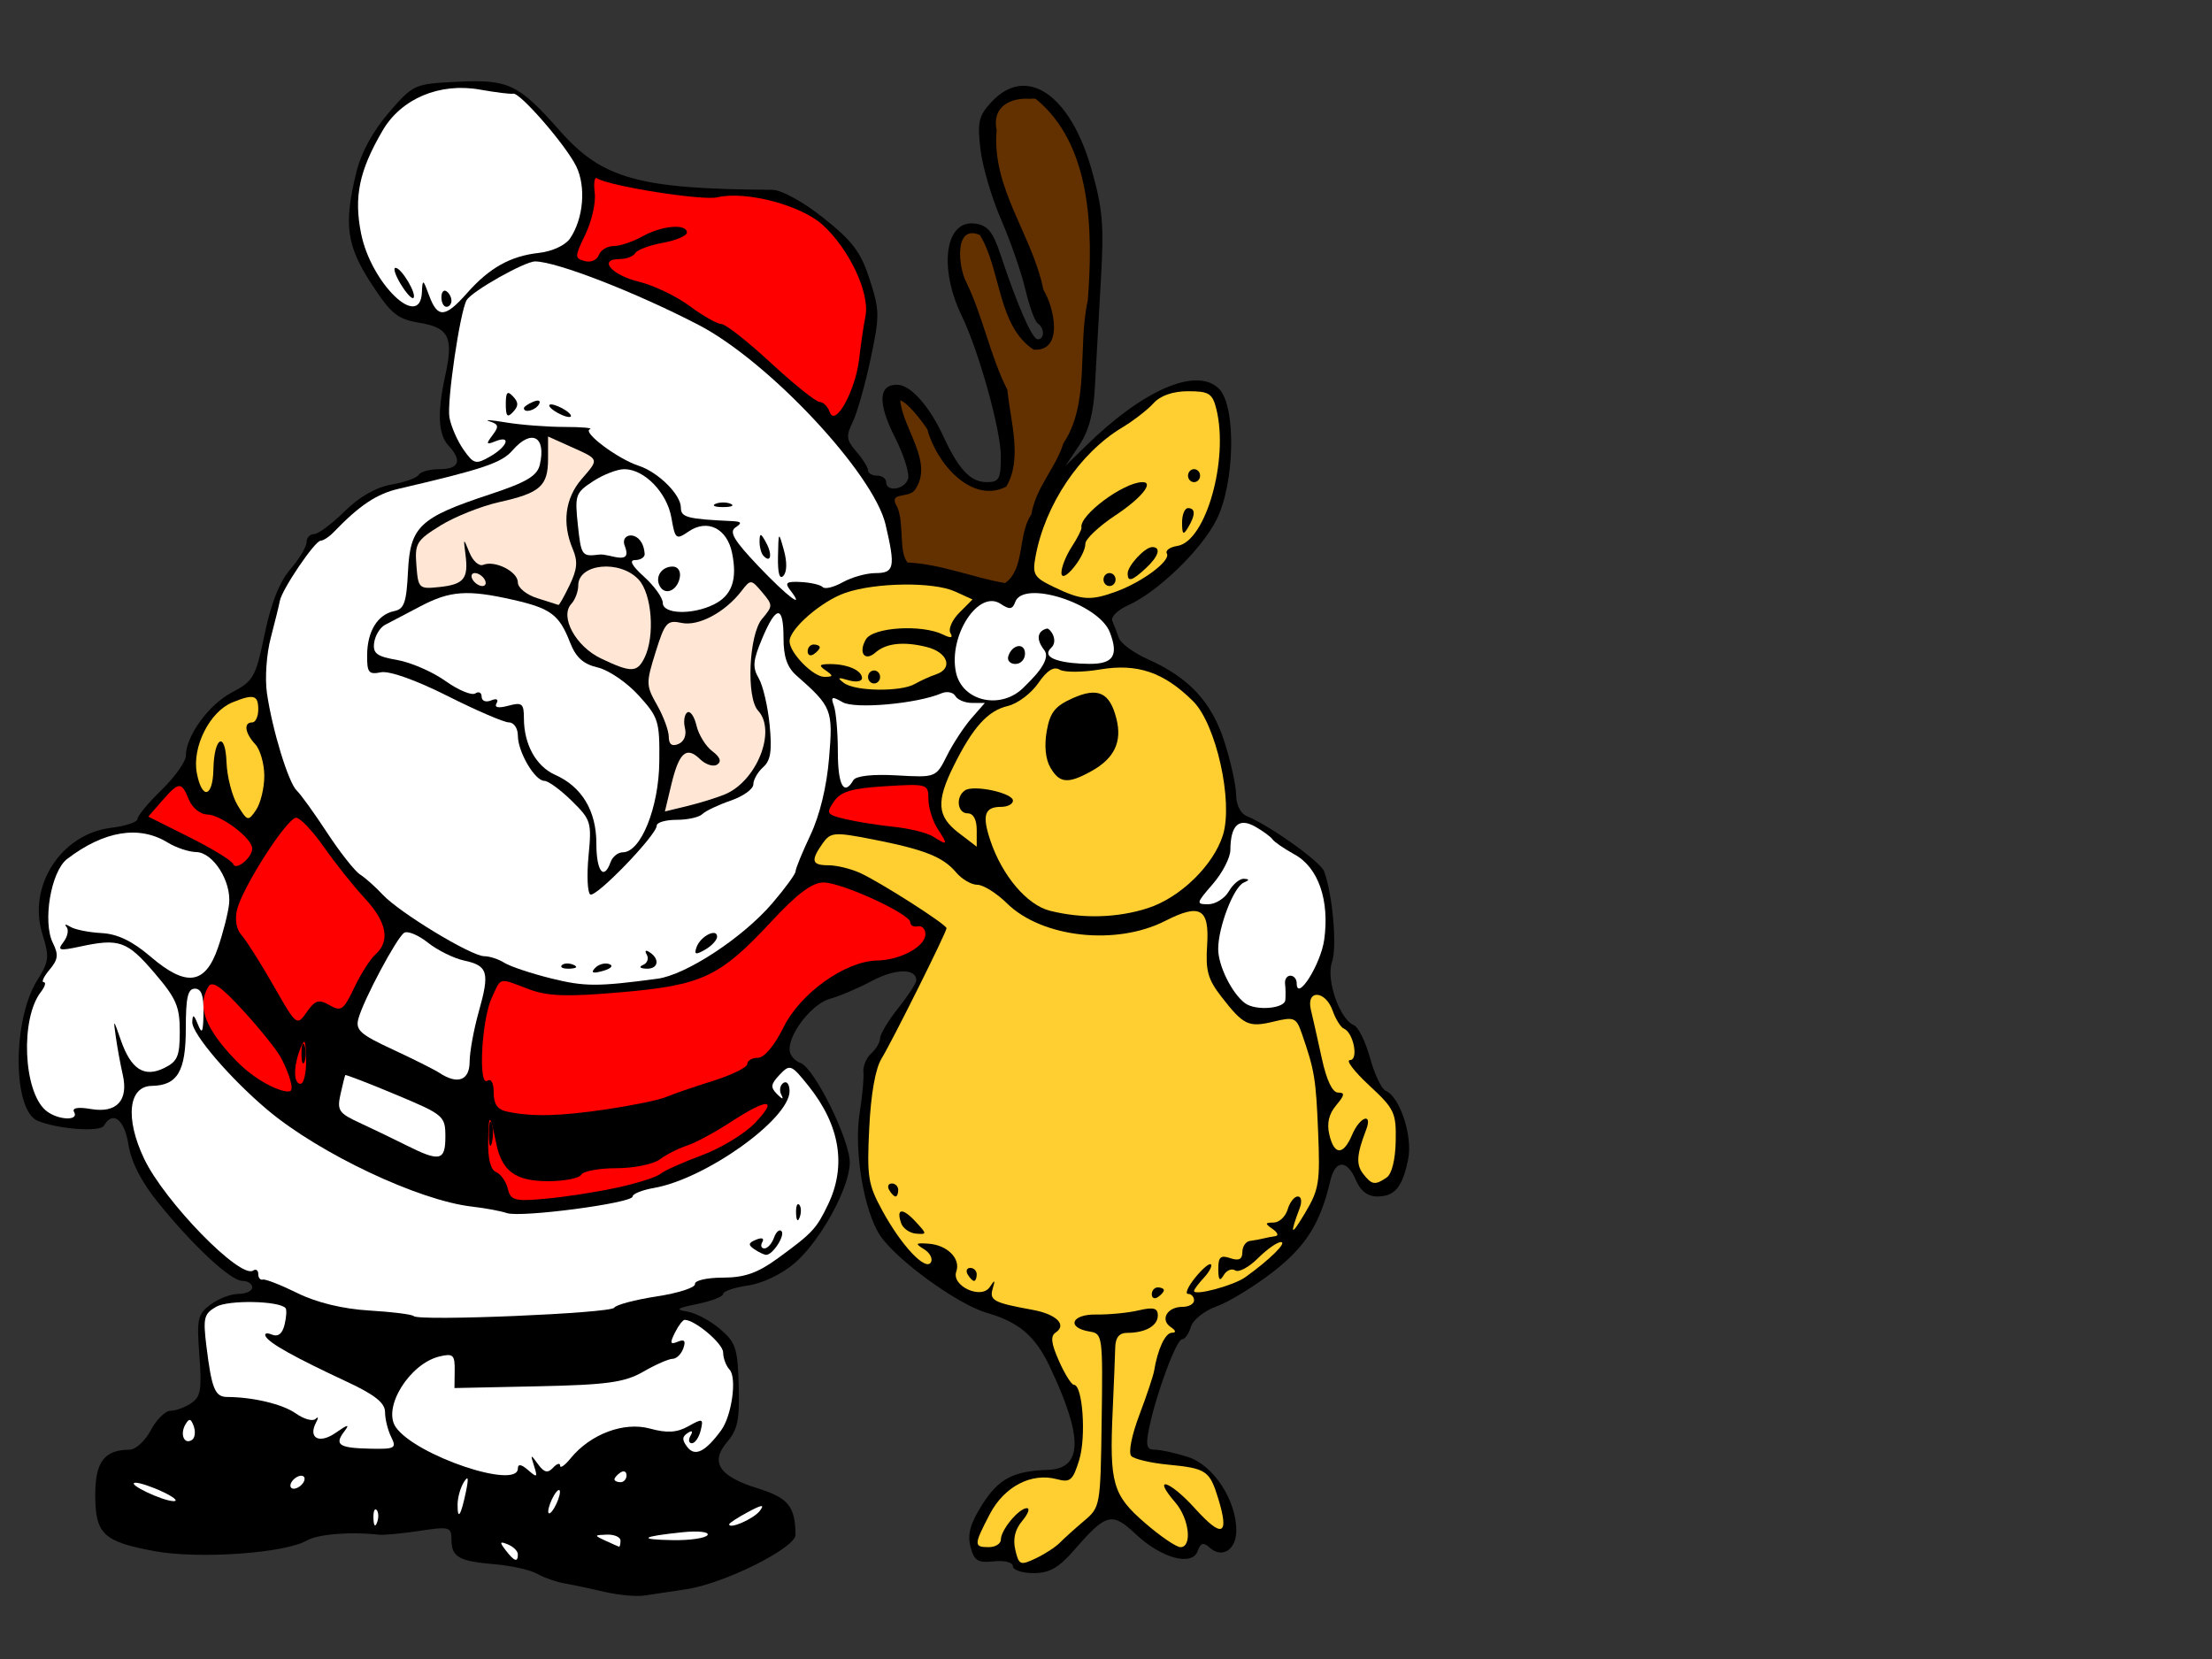
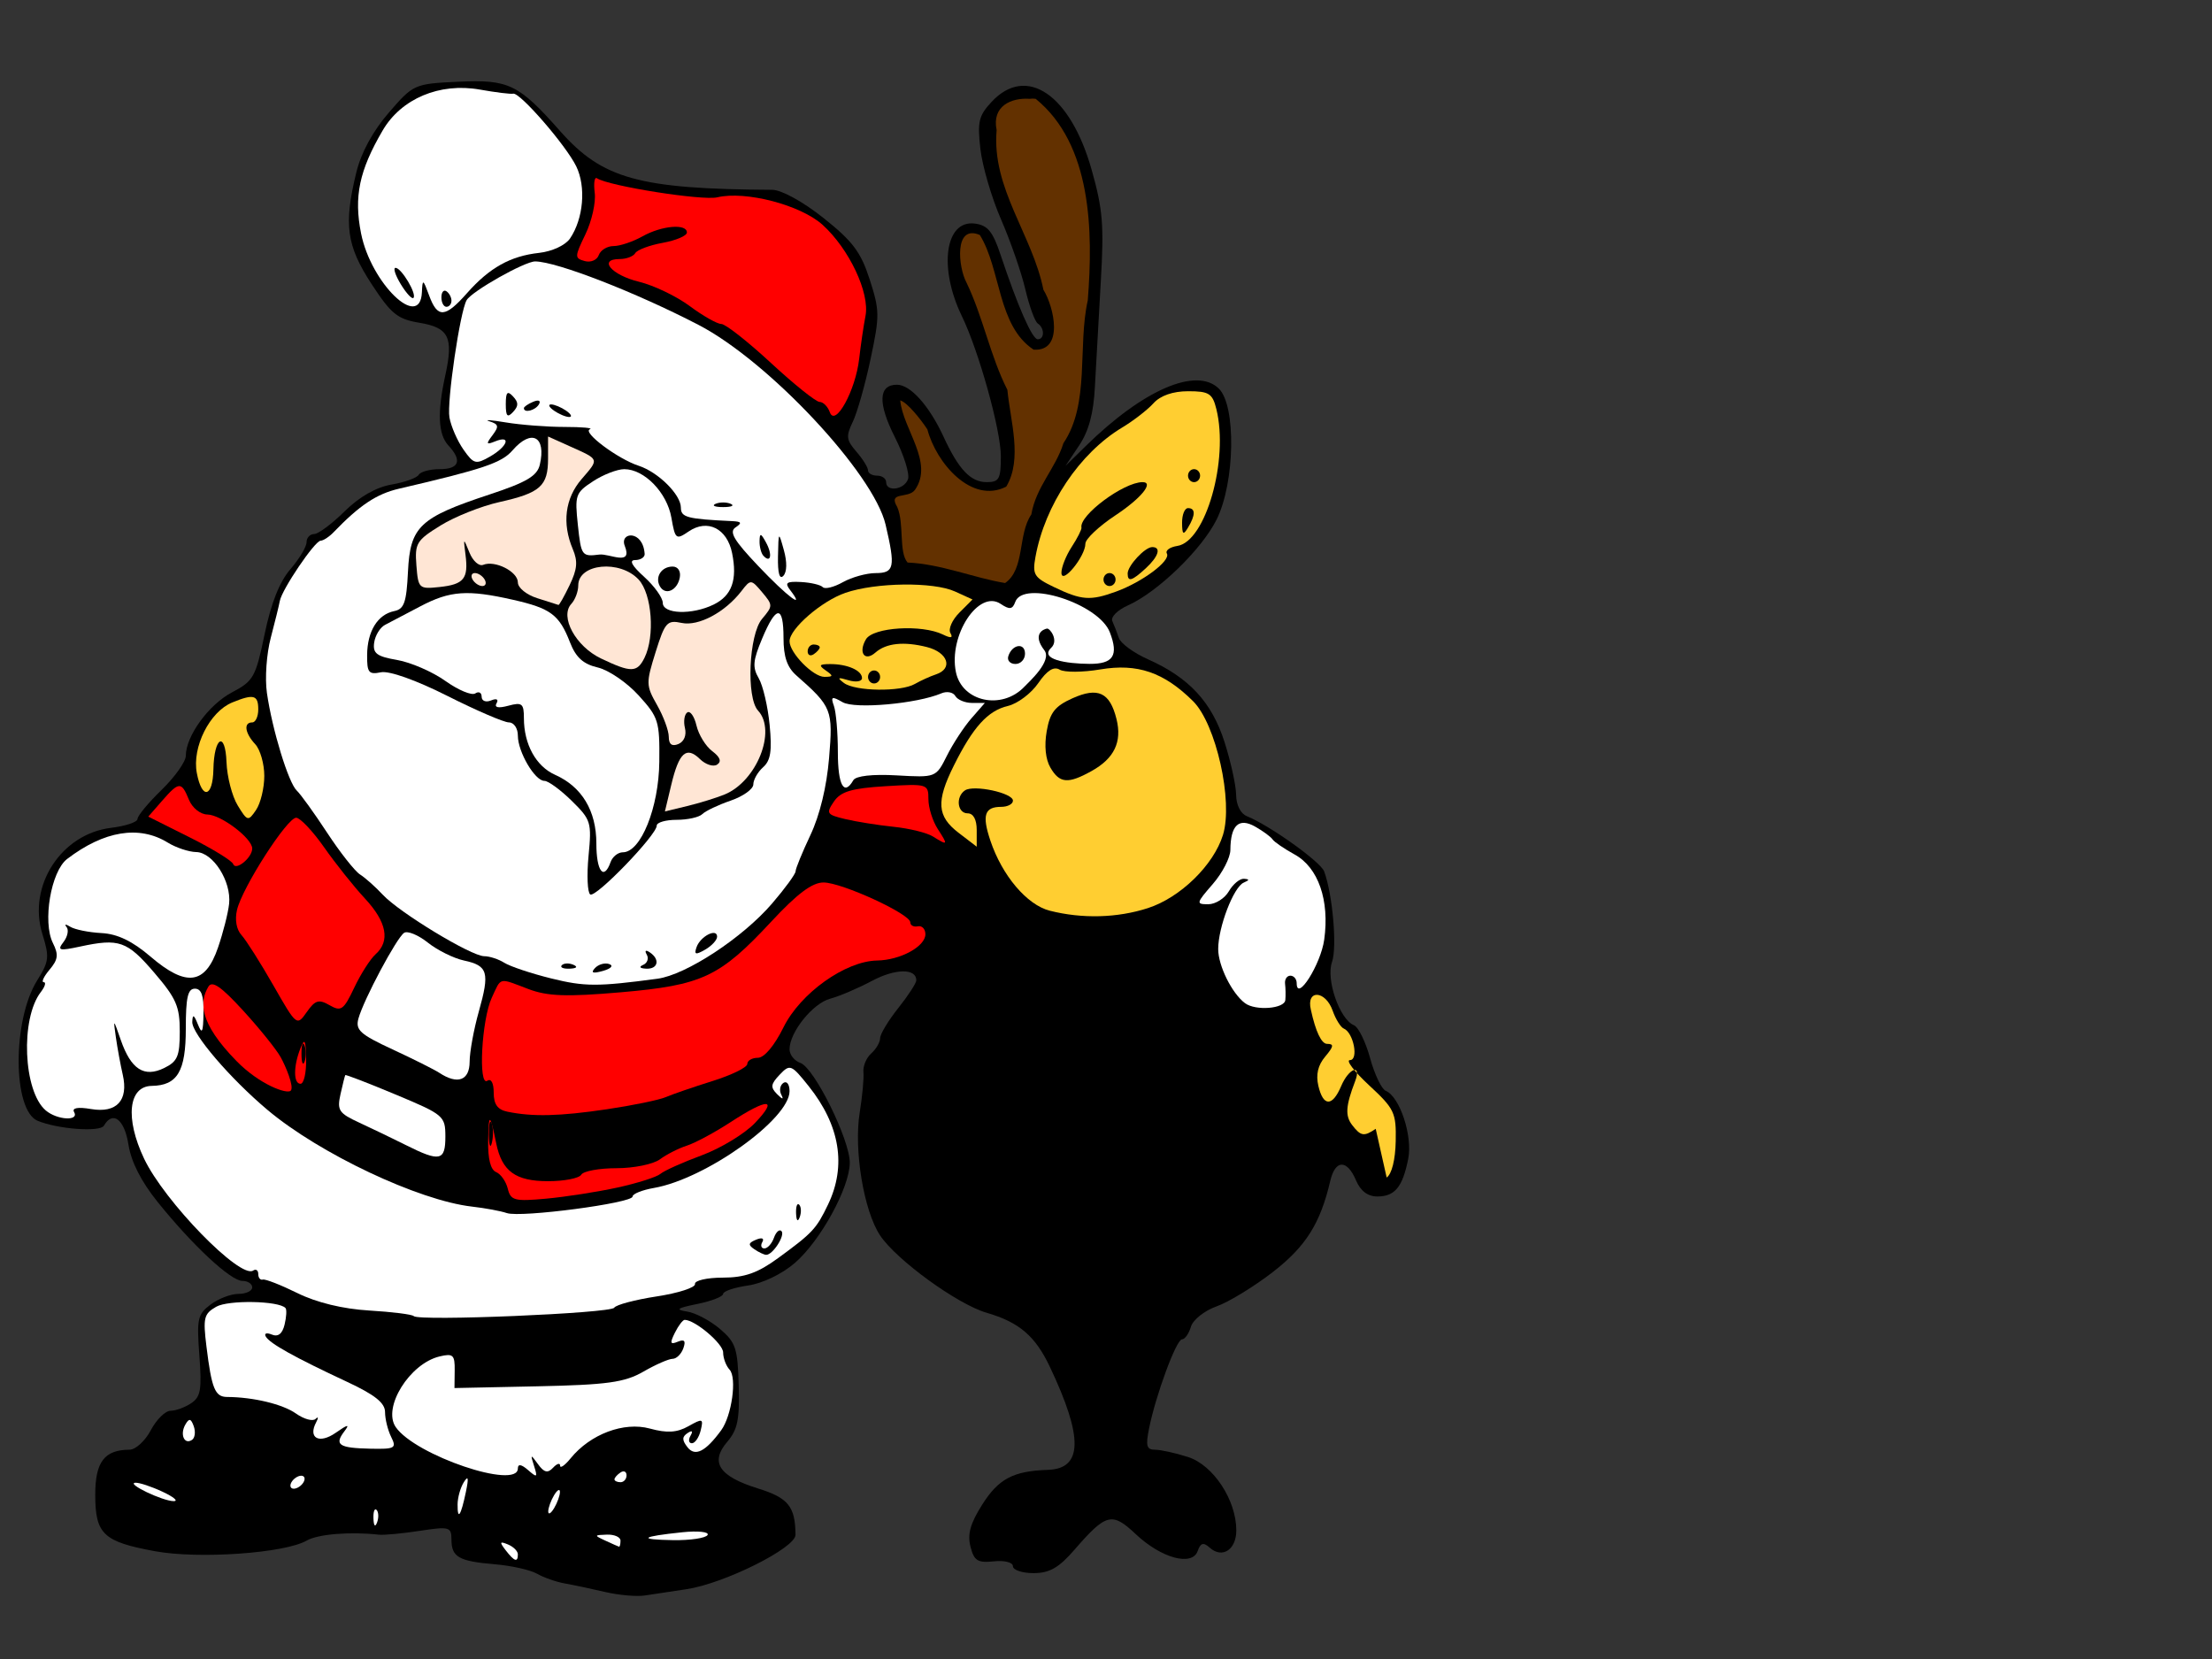
<svg xmlns="http://www.w3.org/2000/svg" width="640" height="480">
  <rect width="100%" height="100%" fill="#333333" stroke="none" />
  <g>
    <title>Layer 1</title>
    <g id="layer1">
      <g id="g3801">
        <path fill="#000000" d="m175.164,460.627c-3.843,-0.905 -9.077,-2.013 -11.63,-2.461c-2.554,-0.448 -6.216,-1.721 -8.14,-2.828c-1.923,-1.107 -7.416,-2.342 -12.206,-2.745c-10.465,-0.879 -12.568,-2.082 -12.568,-7.186c0,-3.617 -0.642,-3.791 -9.171,-2.487c-5.044,0.771 -10.35,1.272 -11.791,1.112c-8.376,-0.928 -17.664,-0.171 -20.923,1.705c-6.36,3.661 -31.213,5.404 -43.884,3.078c-14.984,-2.751 -17.293,-4.937 -17.293,-16.372c0,-9.482 2.666,-12.973 9.929,-13c1.744,-0.006 4.511,-2.543 6.147,-5.637c1.637,-3.094 4.202,-5.625 5.701,-5.625c1.499,0 4.186,-0.981 5.971,-2.181c2.768,-1.859 3.118,-3.896 2.378,-13.82c-0.793,-10.625 -0.511,-11.909 3.233,-14.729c2.256,-1.699 5.891,-3.09 8.079,-3.09c2.188,0 3.978,-0.845 3.978,-1.879c0,-1.033 -1.28,-1.879 -2.845,-1.879c-3.379,0 -14.399,-10.26 -24.506,-22.818c-4.772,-5.929 -7.67,-11.617 -8.451,-16.589c-1.153,-7.342 -4.536,-9.967 -7.099,-5.507c-1.103,1.919 -13.283,1.026 -19.175,-1.406c-7.253,-2.994 -7.355,-29.048 -0.158,-40.592c3.474,-5.573 3.604,-6.728 1.514,-13.484c-4.298,-13.899 5.457,-28.941 19.906,-30.692c4.193,-0.508 7.624,-1.662 7.624,-2.564c0,-0.902 3.144,-4.695 6.987,-8.429c3.843,-3.734 6.99,-8.171 6.994,-9.859c0.012,-5.705 6.623,-14.788 13.342,-18.334c6.256,-3.301 6.858,-4.373 9.464,-16.878c1.875,-8.993 4.308,-15.121 7.453,-18.77c2.569,-2.979 4.67,-6.483 4.67,-7.785c0,-1.302 0.983,-2.372 2.184,-2.377c1.201,-0.005 5.172,-2.961 8.825,-6.569c4.254,-4.202 9.134,-6.989 13.576,-7.753c3.814,-0.656 7.358,-1.927 7.873,-2.825c0.516,-0.898 3.25,-1.632 6.075,-1.632c5.643,0 6.561,-2.495 2.517,-6.844c-2.991,-3.217 -3.266,-9.564 -0.886,-20.4c2.397,-10.908 1.013,-13.694 -7.5,-15.109c-6.374,-1.059 -8.195,-2.536 -13.887,-11.262c-7.23,-11.084 -8.059,-17.21 -4.367,-32.278c1.4,-5.713 4.77,-11.906 9.388,-17.251c7.107,-8.226 7.377,-8.347 19.985,-8.946c14.729,-0.699 17.545,0.66 29.582,14.277c12.232,13.836 22.841,16.773 61.383,16.994c2.672,0.015 8.917,3.452 14.848,8.171c8.417,6.698 10.787,9.853 13.334,17.755c2.907,9.018 2.923,10.435 0.268,22.991c-1.556,7.359 -3.871,15.54 -5.144,18.18c-2.034,4.216 -1.907,5.27 1.042,8.675c1.846,2.132 3.357,4.562 3.357,5.4c0,0.839 1.179,1.525 2.62,1.525c1.441,0 2.62,0.846 2.62,1.879c0,2.916 5.231,2.213 6.323,-0.849c0.535,-1.501 -1.162,-6.949 -3.773,-12.108c-5.007,-9.896 -4.803,-15.227 0.584,-15.227c3.897,0 9.326,6.06 13.467,15.031c4.393,9.517 7.845,13.152 12.492,13.152c3.611,0 4.096,-0.886 4.096,-7.476c0,-7.558 -6.351,-30.394 -11.277,-40.551c-6.79,-13.999 -4.858,-27.878 3.728,-26.782c3.741,0.477 5.201,2.245 7.472,9.048c5.016,15.023 9.153,24.426 10.747,24.426c2.004,0 2.022,-3.227 0.025,-4.554c-0.843,-0.56 -2.464,-5.002 -3.604,-9.871c-1.14,-4.869 -4.302,-13.972 -7.027,-20.23c-2.725,-6.258 -5.417,-15.442 -5.983,-20.41c-0.898,-7.884 -0.487,-9.615 3.239,-13.622c10.051,-10.811 22.784,-2.184 28.938,19.607c3.252,11.515 3.616,16.009 2.646,32.626c-0.618,10.6 -1.382,24.206 -1.696,30.237c-0.4,7.682 -1.759,12.746 -4.538,16.91l-3.967,5.945l5.933,-5.813c16.599,-16.264 31.938,-22.876 38.425,-16.563c5.062,4.927 4.689,27.193 -0.633,37.897c-4.31,8.667 -17.064,21.009 -25.677,24.846c-2.992,1.333 -5.017,3.364 -4.501,4.515c0.516,1.15 1.374,3.368 1.907,4.929c0.533,1.561 4.318,4.327 8.411,6.148c11.866,5.279 18.45,12.386 22.135,23.895c1.82,5.684 3.335,12.569 3.366,15.3c0.034,2.967 1.287,5.462 3.114,6.198c6.573,2.648 21.337,13.194 22.358,15.969c2.468,6.71 3.788,21.93 2.272,26.216c-1.795,5.079 2.199,16.586 6.352,18.3c1.283,0.53 3.385,4.812 4.672,9.517c1.286,4.705 3.325,8.963 4.53,9.462c4.062,1.683 7.816,13.041 6.499,19.664c-1.626,8.175 -3.859,10.897 -8.942,10.897c-2.775,0 -4.863,-1.587 -6.18,-4.697c-2.574,-6.076 -5.987,-6 -7.425,0.166c-2.878,12.334 -7.069,18.99 -16.617,26.389c-5.447,4.221 -12.769,8.692 -16.27,9.935c-3.522,1.25 -6.847,3.887 -7.441,5.902c-0.591,2.003 -1.751,3.642 -2.578,3.642c-1.643,0 -7.59,16.1 -9.542,25.835c-1.008,5.026 -0.695,6.106 1.769,6.106c1.646,0 5.942,0.951 9.546,2.112c7.295,2.351 13.94,12.466 13.94,21.219c0,5.593 -4.06,8.245 -7.679,5.014c-1.845,-1.647 -2.647,-1.427 -3.498,0.958c-1.612,4.517 -10.545,2.079 -17.929,-4.894c-6.859,-6.478 -8.564,-6.038 -17.763,4.575c-4.481,5.17 -7.193,6.714 -11.791,6.714c-3.285,0 -5.972,-0.9 -5.972,-1.999c0,-1.116 -2.441,-1.738 -5.524,-1.409c-4.668,0.499 -5.715,-0.16 -6.755,-4.249c-0.918,-3.611 -0.061,-6.692 3.378,-12.138c4.731,-7.493 8.991,-9.753 19.002,-10.08c10.129,-0.331 10.302,-9.331 0.575,-29.839c-4.225,-8.908 -8.878,-12.88 -18.295,-15.618c-8.458,-2.459 -26.128,-15.298 -30.83,-22.401c-4.717,-7.126 -7.629,-24.74 -5.877,-35.553c0.764,-4.715 1.247,-9.969 1.074,-11.675c-0.173,-1.707 0.841,-4.136 2.254,-5.397c1.413,-1.261 2.571,-3.247 2.573,-4.412c0.002,-1.165 2.359,-5.078 5.236,-8.695c2.878,-3.617 5.234,-7.237 5.236,-8.044c0.01,-3.514 -6.074,-3.447 -12.799,0.14c-4.007,2.137 -9.455,4.461 -12.108,5.165c-5.041,1.336 -11.772,9.711 -11.772,14.646c0,1.579 1.412,3.353 3.138,3.942c4.007,1.368 14.343,22.274 14.29,28.903c-0.058,7.223 -8.496,22.595 -15.911,28.989c-3.708,3.198 -9.333,5.902 -13.538,6.508c-3.956,0.571 -7.194,1.664 -7.194,2.429c0,0.765 -3.341,2.072 -7.424,2.904c-5.952,1.213 -6.543,1.65 -2.984,2.206c2.442,0.381 6.722,2.651 9.512,5.043c4.559,3.91 5.106,5.564 5.407,16.353c0.276,9.896 -0.31,12.761 -3.339,16.316c-5.046,5.921 -2.36,9.969 8.947,13.482c8.74,2.715 10.755,5.211 10.82,13.4c0.03,3.783 -20.474,14.039 -31.419,15.716c-4.323,0.662 -9.826,1.492 -12.228,1.844c-2.402,0.352 -7.511,-0.1 -11.354,-1.006z" id="path3524" />
        <path fill="#ff0000" d="m178.657,343.592c5.764,-1.259 11.352,-3.037 12.418,-3.952c1.065,-0.914 6.452,-3.333 11.97,-5.375c5.518,-2.042 12.46,-6.265 15.426,-9.385c6.813,-7.165 3.743,-7.272 -7.035,-0.245c-4.578,2.985 -10.289,6.058 -12.691,6.829c-2.402,0.771 -5.918,2.557 -7.813,3.968c-1.895,1.411 -7.548,2.565 -12.561,2.565c-5.014,0 -9.601,0.846 -10.195,1.879c-0.594,1.033 -4.907,1.879 -9.586,1.879c-9.429,0 -13.372,-2.871 -15.02,-10.935c-1.808,-8.848 -2.191,-8.971 -2.332,-0.749c-0.09,5.275 0.705,8.392 2.31,9.055c1.347,0.556 2.864,2.721 3.372,4.812c0.829,3.41 1.971,3.706 11.09,2.872c5.591,-0.511 14.882,-1.959 20.646,-3.219z" id="path3710" />
        <path fill="#ff0000" d="m175.529,320.951c7.485,-1.109 15.181,-2.694 17.103,-3.523c1.922,-0.829 8.014,-2.925 13.538,-4.656c5.524,-1.732 10.044,-3.951 10.044,-4.932c0,-0.981 1.376,-1.785 3.057,-1.788c1.855,-0.003 4.775,-3.475 7.424,-8.828c4.891,-9.88 17.897,-19.159 27.076,-19.316c6.732,-0.115 13.974,-4.057 13.974,-7.605c0,-1.52 -0.983,-2.551 -2.184,-2.293c-1.201,0.258 -2.184,-0.26 -2.184,-1.153c0,-2.424 -19.831,-11.53 -25.111,-11.53c-3.278,0 -7.59,3.232 -15.125,11.336c-14.886,16.012 -19.966,18.398 -43.499,20.433c-15.735,1.36 -21.214,1.169 -26.764,-0.938c-8.737,-3.316 -7.78,-3.543 -10.596,2.519c-2.938,6.326 -3.974,25.811 -1.277,24.018c1.101,-0.732 1.841,0.655 1.841,3.454c0,3.357 1.11,4.907 3.93,5.492c7.328,1.518 15.104,1.332 28.751,-0.69z" id="path3706" />
        <path fill="#ff0000" d="m81.188,305.843c-1.28,-2.289 -6.178,-8.364 -10.885,-13.501c-6.362,-6.943 -8.932,-8.705 -10.017,-6.864c-2.565,4.352 -2.826,10.295 8.103,21.48c6.732,6.89 14.698,9.718 15.735,8.602c1.037,-1.115 -1.474,-7.104 -2.935,-9.717z" id="path3704" />
        <path fill="#ff0000" d="m88.574,306.527c-0.099,-5.652 -0.42,-6.303 -1.624,-3.288c-2.086,5.221 -2.086,10.334 0,10.334c0.961,0 1.692,-3.171 1.624,-7.046z" id="path3702" />
        <path fill="#ff0000" d="m95.359,290.839c3.335,1.919 4.063,1.402 7.132,-5.07c1.88,-3.964 4.655,-8.311 6.166,-9.66c4.301,-3.84 3.257,-9.336 -3.065,-16.137c-3.197,-3.439 -8.503,-10.092 -11.791,-14.785c-3.288,-4.693 -6.931,-8.559 -8.096,-8.591c-2.595,-0.071 -15.626,20.214 -17.132,26.669c-0.668,2.865 -0.163,5.688 1.306,7.293c1.318,1.44 5.453,7.967 9.19,14.504c6.752,11.812 6.811,11.86 9.685,7.762c2.431,-3.467 3.482,-3.783 6.605,-1.985z" id="path3698" />
        <path fill="#ff0000" d="m72.975,245.503c0,-2.937 -9.012,-9.768 -12.981,-9.839c-2.033,-0.037 -4.367,-1.914 -5.338,-4.293c-2.166,-5.311 -2.861,-5.281 -7.768,0.338l-3.987,4.565l11.98,5.997c6.589,3.298 12.253,6.775 12.587,7.726c0.724,2.063 5.507,-1.841 5.507,-4.494z" id="path3696" />
        <path fill="#ff0000" d="m271.338,239.877c-1.496,-2.297 -2.719,-6.197 -2.719,-8.667c0,-4.385 -0.293,-4.473 -12.418,-3.736c-9.802,0.596 -12.946,1.531 -14.924,4.44c-2.328,3.424 -2.098,3.783 3.247,5.065c3.164,0.759 9.473,1.766 14.02,2.237c4.547,0.471 9.656,1.727 11.354,2.79c4.37,2.737 4.491,2.558 1.439,-2.128z" id="path3694" />
        <path fill="#633100" d="m297.909,28.593c-5.317,-0.368 -10.998,2.081 -9.553,9.042c-1.479,16.885 10.348,30.299 13.538,46.209c3.093,4.985 6.007,17.91 -2.839,17.321c-10.489,-6.899 -9.399,-23.208 -15.558,-33.174c-7.552,-3.24 -6.23,9.42 -3.876,13.739c4.795,9.94 6.912,21.381 11.846,31.061c0.833,8.917 4.464,20.009 -0.328,28.007c-10.063,5.152 -20.296,-6.92 -22.818,-16.558c-1.903,-2.906 -5.84,-7.86 -7.861,-8.396c0.803,8.374 9.826,17.968 4.258,25.894c-1.918,2.648 -7.906,0.342 -5.131,4.932c2.107,4.788 0.377,13.085 3.002,16.088c9.678,0.416 19.043,4.421 28.222,5.93c5.811,-4.052 3.604,-14.049 7.588,-19.846c1.343,-7.985 7.026,-13.312 9.28,-20.609c7.746,-11.487 4.049,-27.947 7.048,-41.327c1.585,-20.154 1.148,-45.117 -15.072,-58.313c-0.576,-0.087 -1.17,-0.087 -1.747,0z" id="path3600" />
        <path fill="#ff0000" d="m248.588,103.801c0.45,-3.982 1.271,-9.555 1.824,-12.384c1.296,-6.63 -4.713,-19.399 -12.406,-26.36c-6.357,-5.752 -22.256,-9.908 -30.477,-7.966c-4.346,1.027 -31.438,-3.266 -34.826,-5.518c-0.702,-0.466 -0.984,1.433 -0.629,4.22c0.356,2.787 -0.85,8.172 -2.679,11.967c-3.168,6.574 -3.178,6.941 -0.202,7.778c1.718,0.483 3.542,-0.296 4.054,-1.732c0.512,-1.436 2.438,-2.611 4.28,-2.611c1.842,0 5.6,-1.263 8.352,-2.807c5.571,-3.125 12.864,-3.758 12.864,-1.116c0,0.943 -3.14,2.284 -6.978,2.982c-3.838,0.697 -7.422,2.04 -7.964,2.983c-0.542,0.943 -2.577,1.715 -4.522,1.715c-6.322,0 -2.356,4.632 5.631,6.576c4.245,1.033 10.849,4.204 14.675,7.046c3.826,2.842 7.933,5.167 9.126,5.167c1.193,0 7.65,5.073 14.347,11.273c6.698,6.2 13.031,11.273 14.074,11.273c1.043,0 2.376,1.345 2.963,2.988c1.573,4.41 7.454,-6.308 8.49,-15.475z" id="path3566" />
-         <path fill="#ffce31" d="m306.602,446.396c1.196,-1.224 4.339,-4.058 6.984,-6.296c4.783,-4.047 4.812,-4.213 5.164,-29.149c0.343,-24.265 0.234,-25.098 -3.354,-25.667c-6.906,-1.096 -5.517,-5.06 1.735,-4.952c3.745,0.056 9.297,-0.487 12.337,-1.205c4.253,-1.005 5.528,-0.668 5.528,1.461c0,3.007 -3.588,5.047 -8.877,5.047c-2.281,0 -3.382,1.35 -3.45,4.228c-0.054,2.325 -0.386,10.569 -0.736,18.319c-0.95,21.023 0.007,24.361 9.29,32.411c4.469,3.875 9.111,7.046 10.316,7.046c3.487,0 2.539,-8.284 -1.479,-12.922c-6.944,-8.017 -1.643,-6.399 5.701,1.74c7.864,8.716 9.991,7.808 6.715,-2.867c-2.49,-8.116 -3.43,-8.749 -14.606,-9.833c-4.944,-0.48 -9.689,-1.593 -10.544,-2.475c-0.901,-0.928 0.072,-5.915 2.311,-11.848c2.126,-5.635 4.053,-11.393 4.282,-12.795c1.023,-6.266 3.225,-11.007 5.124,-11.033c1.338,-0.019 1.217,-0.607 -0.341,-1.669c-3.122,-2.127 -0.976,-5.818 3.384,-5.818c1.865,0 3.391,-0.845 3.391,-1.879c0,-1.033 -0.781,-1.879 -1.735,-1.879c-0.954,0 -0.032,-2.108 2.051,-4.684c2.082,-2.576 4.136,-4.307 4.563,-3.847c0.428,0.46 -0.495,2.205 -2.051,3.878c-1.556,1.673 -2.828,3.383 -2.828,3.8c0,1.521 11.451,-1.554 14.848,-3.987c7.028,-5.033 12.179,-10.11 10.299,-10.15c-1.061,-0.023 -4.063,2.086 -6.671,4.686c-2.608,2.6 -5.562,4.183 -6.564,3.517c-1.002,-0.666 -2.508,-0.046 -3.346,1.378c-1.124,1.909 -1.532,1.445 -1.551,-1.765c-0.022,-3.504 0.655,-4.121 3.467,-3.161c2.479,0.846 3.494,0.338 3.494,-1.752c0,-1.62 0.983,-3.074 2.184,-3.231c1.201,-0.157 2.97,-0.483 3.93,-0.723c0.961,-0.24 2.533,-0.547 3.494,-0.682c0.961,-0.135 0.568,-1.065 -0.873,-2.067c-2.261,-1.572 -2.217,-1.825 0.319,-1.85c1.617,-0.016 3.438,-1.72 4.048,-3.787c0.61,-2.067 1.926,-3.758 2.925,-3.758c1.033,0 1.286,1.418 0.588,3.288c-3.001,8.036 -2.605,8.419 1.532,1.482c4.049,-6.789 4.38,-8.852 3.773,-23.486c-0.642,-15.483 -1.015,-17.725 -4.739,-28.498c-1.57,-4.541 -2.218,-4.815 -8.042,-3.402c-7.337,1.78 -8.78,1.101 -15.181,-7.147c-3.956,-5.097 -4.634,-7.546 -4.147,-14.979c0.693,-10.579 -2.025,-12.148 -12.118,-6.996c-14.224,7.26 -35.669,4.881 -45.812,-5.083c-3.004,-2.951 -6.864,-5.366 -8.577,-5.366c-1.713,0 -4.473,-1.614 -6.132,-3.586c-3.783,-4.496 -9.207,-6.637 -24.255,-9.573c-10.994,-2.146 -12.068,-2.056 -14.356,1.193c-3.525,5.007 -3.17,6.33 1.701,6.33c2.357,0 6.483,1.006 9.171,2.236c5.881,2.691 24.974,14.898 24.974,15.967c0,1.16 -15.617,32.489 -18.8,37.714c-1.789,2.936 -3.082,10.242 -3.565,20.134c-0.69,14.131 -0.349,16.275 3.789,23.87c5.52,10.132 12.541,17.596 14.062,14.949c0.602,-1.048 -0.298,-2.756 -1.999,-3.796c-2.67,-1.632 -2.495,-1.85 1.273,-1.593c5.444,0.372 9.397,4.32 8.065,8.055c-1.488,4.17 7.24,8.208 9.693,4.485c1.464,-2.222 1.615,-2.135 0.837,0.48c-1.007,3.388 0.305,4.086 11.476,6.111c6.955,1.261 10.108,4.344 6.735,6.586c-1.545,1.027 -1.298,3.122 0.973,8.245c1.675,3.777 3.616,6.868 4.315,6.868c2.532,0 3.598,15.02 1.541,21.723c-1.822,5.939 -2.612,6.625 -6.437,5.592c-7.374,-1.991 -15.255,2.102 -19.428,10.088c-4.659,8.916 -4.68,9.57 -0.301,9.57c1.922,0 3.494,-0.99 3.494,-2.201c0,-2.787 5.216,-9.073 7.529,-9.073c0.961,0 0.353,1.657 -1.351,3.682c-2.094,2.488 -2.741,5.213 -1.996,8.404c1.02,4.373 1.456,4.554 5.884,2.446c2.63,-1.252 5.761,-3.278 6.956,-4.502z" id="path3522" />
        <path fill="#000000" d="m333.25,374.472c0,-1.094 0.786,-1.99 1.747,-1.99c0.961,0 1.747,0.373 1.747,0.829c0,0.456 -0.786,1.351 -1.747,1.99c-0.961,0.639 -1.747,0.266 -1.747,-0.829z" id="path3520" />
        <path fill="#000000" d="m279.973,368.725c-0.594,-1.033 -0.247,-1.879 0.77,-1.879c1.017,0 1.85,0.846 1.85,1.879c0,1.033 -0.347,1.879 -0.77,1.879c-0.424,0 -1.256,-0.845 -1.85,-1.879z" id="path3518" />
        <path fill="#000000" d="m260.762,353.968c-1.558,-4.368 0.32,-4.623 4.1,-0.557c3.387,3.643 3.394,3.778 0.191,3.518c-1.832,-0.148 -3.763,-1.481 -4.291,-2.961z" id="path3516" />
        <path fill="#000000" d="m257.264,344.299c-0.594,-1.033 -0.247,-1.879 0.77,-1.879c1.017,0 1.85,0.846 1.85,1.879c0,1.033 -0.347,1.879 -0.77,1.879c-0.424,0 -1.256,-0.845 -1.85,-1.879z" id="path3514" />
        <path fill="#ffffff" d="m149.835,449.718c0,-0.923 -1.29,-2.21 -2.867,-2.861c-2.397,-0.99 -2.506,-0.715 -0.66,1.678c2.516,3.26 3.527,3.6 3.527,1.184z" id="path3512" />
        <path fill="#ffffff" d="m179.531,445.76c0,-1.033 -1.769,-1.819 -3.93,-1.747c-3.75,0.126 -3.77,0.206 -0.437,1.747c1.922,0.888 3.69,1.674 3.93,1.747c0.24,0.073 0.437,-0.713 0.437,-1.747z" id="path3510" />
        <path fill="#ffffff" d="m204.725,444.115c0.52,-0.904 -2.775,-1.257 -7.321,-0.784c-12.028,1.252 -13.041,2.111 -2.692,2.28c4.987,0.082 9.493,-0.592 10.012,-1.496z" id="path3508" />
        <path fill="#ffffff" d="m108.967,436.874c-0.58,-0.624 -0.993,0.485 -0.918,2.466c0.084,2.189 0.498,2.634 1.055,1.135c0.505,-1.356 0.443,-2.977 -0.138,-3.601z" id="path3506" />
-         <path fill="#ffffff" d="m219.826,437.151c1.496,-1.939 0.657,-1.856 -3.436,0.341c-2.979,1.598 -5.416,3.188 -5.416,3.532c0,1.531 7.069,-1.561 8.852,-3.873z" id="path3504" />
        <path fill="#ffffff" d="m134.795,431.668c0.856,-4.116 0.694,-4.877 -0.601,-2.818c-0.975,1.55 -1.785,4.439 -1.8,6.42c-0.036,4.807 0.964,3.307 2.401,-3.601z" id="path3502" />
        <path fill="#ffffff" d="m162.009,431.668c0,-1.033 -0.762,-0.611 -1.693,0.939c-0.931,1.55 -1.693,3.664 -1.693,4.697c0,1.033 0.762,0.611 1.693,-0.939c0.931,-1.55 1.693,-3.664 1.693,-4.697z" id="path3500" />
        <path fill="#ffffff" d="m47.009,431.594c-3.233,-1.51 -6.77,-2.676 -7.861,-2.592c-2.756,0.212 7.89,5.312 11.118,5.326c1.441,0.006 -0.025,-1.224 -3.257,-2.734z" id="path3498" />
        <path fill="#ffffff" d="m87.823,428.849c0.594,-1.033 0.294,-1.879 -0.667,-1.879c-0.961,0 -2.233,0.846 -2.826,1.879c-0.594,1.033 -0.294,1.879 0.667,1.879c0.961,0 2.233,-0.845 2.826,-1.879z" id="path3496" />
        <path fill="#ffffff" d="m181.278,426.86c0,-1.094 -0.786,-1.467 -1.747,-0.829c-0.961,0.639 -1.747,1.534 -1.747,1.99c0,0.456 0.786,0.829 1.747,0.829c0.961,0 1.747,-0.895 1.747,-1.99z" id="path3494" />
        <path fill="#ffffff" d="m149.835,424.862c0,-1.374 1.027,-1.21 2.947,0.47c2.615,2.288 2.811,2.154 1.742,-1.179c-1.104,-3.444 -1.01,-3.489 1.131,-0.535c1.778,2.453 2.822,2.7 4.371,1.034c1.119,-1.204 2.035,-1.468 2.035,-0.587c0,0.881 1.376,-0.087 3.057,-2.151c5.694,-6.992 15.409,-10.635 22.904,-8.589c4.981,1.36 7.856,1.185 11.163,-0.679c4.115,-2.319 4.386,-2.227 3.55,1.21c-0.497,2.046 -1.645,3.72 -2.551,3.72c-0.905,0 -1.085,-0.976 -0.4,-2.169c0.79,-1.375 0.477,-1.658 -0.855,-0.772c-1.618,1.076 -1.627,2.012 -0.038,4.071c2.196,2.846 5.231,1.327 9.773,-4.888c3.07,-4.201 4.595,-15.201 2.429,-17.531c-1.028,-1.105 -1.869,-3.35 -1.869,-4.987c0,-2.535 -8.133,-9.424 -11.126,-9.424c-0.539,0 -1.811,1.672 -2.828,3.716c-1.512,3.038 -1.36,3.514 0.832,2.609c1.931,-0.797 2.378,-0.26 1.6,1.921c-0.594,1.665 -1.99,3.028 -3.103,3.028c-1.112,0 -4.927,1.674 -8.476,3.721c-5.378,3.1 -10.47,3.805 -30.543,4.228l-24.089,0.507l0.064,-5.102c0.057,-4.498 -0.46,-4.977 -4.367,-4.046c-8.666,2.065 -16.565,14.765 -12.702,20.422c5.582,8.172 35.346,18.263 35.346,11.983z" id="path3492" />
        <path fill="#ffffff" d="m205.733,409.232c0,-3.3 1.048,-3.786 2.546,-1.18c0.553,0.962 0.206,2.28 -0.77,2.929c-0.976,0.649 -1.775,-0.138 -1.775,-1.749z" id="path3490" />
        <path fill="#ffffff" d="m113.18,415.753c-0.976,-1.961 -1.774,-5.197 -1.774,-7.191c0,-2.65 -2.936,-4.995 -10.918,-8.722c-15.208,-7.1 -22.39,-11.095 -23.576,-13.115c-0.558,-0.951 0.215,-1.22 1.719,-0.6c1.833,0.757 3.056,-0.195 3.711,-2.887c0.537,-2.208 0.653,-4.363 0.258,-4.787c-1.964,-2.113 -16.553,-2.376 -20.052,-0.362c-3.558,2.048 -3.838,3.196 -2.813,11.51c1.504,12.191 2.474,14.566 5.958,14.586c7.611,0.045 16.087,2.081 19.925,4.786c2.327,1.64 4.885,2.345 5.682,1.567c0.798,-0.779 0.885,-0.359 0.194,0.933c-2.472,4.621 0.86,6.423 5.662,3.062c3.515,-2.46 4.115,-2.557 2.474,-0.399c-2.97,3.904 -1.598,4.821 7.507,5.017c7.156,0.154 7.667,-0.133 6.043,-3.397z" id="path3488" />
        <path fill="#ffffff" d="m56.061,412.661c-0.813,-2.278 -1.344,-2.387 -2.429,-0.499c-1.638,2.85 -0.309,5.926 1.919,4.445c0.852,-0.567 1.082,-2.342 0.51,-3.946z" id="path3486" />
        <path fill="#ffffff" d="m177.713,378.358c0.519,-0.841 6.054,-2.31 12.299,-3.266c6.245,-0.956 11.226,-2.568 11.069,-3.582c-0.157,-1.015 3.451,-1.848 8.018,-1.851c6.34,-0.005 10.125,-1.338 16.006,-5.637c10.029,-7.331 11.081,-8.458 14.464,-15.493c5.391,-11.213 3.476,-22.925 -5.608,-34.291c-5.009,-6.268 -5.401,-6.423 -8.37,-3.302c-2.605,2.739 -2.727,3.661 -0.749,5.637c1.573,1.571 1.977,1.619 1.207,0.143c-0.637,-1.22 -0.359,-2.75 0.617,-3.399c0.976,-0.649 1.775,0.425 1.775,2.387c0,8.075 -24.272,25.397 -39.248,28.011c-3.393,0.592 -6.169,1.707 -6.169,2.478c0,1.906 -32.341,6.166 -36.369,4.791c-1.77,-0.604 -6.299,-1.447 -10.063,-1.873c-15.417,-1.745 -44.145,-15.319 -59.173,-27.96c-10.848,-9.125 -21.925,-22.071 -21.788,-25.467c0.094,-2.343 0.472,-2.178 1.624,0.705c1.204,3.014 1.526,2.364 1.624,-3.288c0.088,-5.069 -0.612,-7.046 -2.498,-7.046c-2.045,0 -2.62,2.534 -2.62,11.536c0,12.388 -2.425,16.469 -9.857,16.588c-6.766,0.108 -7.748,9.39 -2.225,21.034c5.88,12.397 27.798,34.901 31.558,32.401c0.817,-0.543 1.486,-0.093 1.486,1.002c0,1.095 0.59,1.816 1.31,1.604c0.721,-0.212 5.24,1.554 10.044,3.925c5.542,2.736 13.132,4.574 20.766,5.029c6.618,0.395 12.408,1.122 12.867,1.617c1.417,1.524 56.999,-0.806 58.003,-2.431z" id="path3484" />
        <path fill="#000000" d="m218.251,361.442c-1.865,-1.271 -1.759,-1.824 0.527,-2.768c1.67,-0.689 2.414,-0.408 1.79,0.678c-0.587,1.022 -0.319,1.857 0.596,1.857c0.915,0 2.159,-1.389 2.764,-3.087c0.606,-1.698 1.588,-2.564 2.183,-1.924c1.135,1.22 -2.543,6.911 -4.434,6.862c-0.603,-0.016 -2.145,-0.744 -3.426,-1.617z" id="path3482" />
        <path fill="#000000" d="m230.326,351.032c-0.076,-1.981 0.337,-3.09 0.917,-2.466c0.58,0.624 0.642,2.245 0.138,3.601c-0.558,1.499 -0.971,1.054 -1.055,-1.135z" id="path3480" />
        <path fill="#ffffff" d="m55.783,348.057c0,-2.583 0.397,-3.64 0.881,-2.349c0.485,1.292 0.485,3.406 0,4.697c-0.485,1.292 -0.881,0.235 -0.881,-2.349z" id="path3478" />
        <path fill="#ffffff" d="m50.267,343.47c0,-0.456 0.786,-1.351 1.747,-1.99c0.961,-0.639 1.747,-0.266 1.747,0.829c0,1.094 -0.786,1.99 -1.747,1.99c-0.961,0 -1.747,-0.373 -1.747,-0.829z" id="path3476" />
-         <path fill="#ffce31" d="m401.204,340.695c1.487,-1.013 2.516,-5.146 2.62,-10.524c0.16,-8.255 -0.362,-9.352 -7.689,-16.148c-4.323,-4.011 -6.825,-7.294 -5.559,-7.297c2.588,-0.006 1.041,-7.975 -1.772,-9.127c-0.896,-0.367 -2.345,-2.692 -3.22,-5.167c-2.108,-5.964 -7.737,-6.207 -6.305,-0.273c0.561,2.325 1.987,8.667 3.169,14.092c1.379,6.331 3.061,9.864 4.695,9.864c2.042,0 1.933,0.728 -0.552,3.682c-2.108,2.505 -2.742,5.207 -1.984,8.455c1.415,6.065 4.056,6.095 6.605,0.076c2.224,-5.251 6.014,-6.573 4.038,-1.409c-2.74,7.16 -2.932,10 -0.854,12.693c2.495,3.233 3.432,3.382 6.808,1.083z" id="path3474" />
+         <path fill="#ffce31" d="m401.204,340.695c1.487,-1.013 2.516,-5.146 2.62,-10.524c0.16,-8.255 -0.362,-9.352 -7.689,-16.148c-4.323,-4.011 -6.825,-7.294 -5.559,-7.297c2.588,-0.006 1.041,-7.975 -1.772,-9.127c-0.896,-0.367 -2.345,-2.692 -3.22,-5.167c-2.108,-5.964 -7.737,-6.207 -6.305,-0.273c1.379,6.331 3.061,9.864 4.695,9.864c2.042,0 1.933,0.728 -0.552,3.682c-2.108,2.505 -2.742,5.207 -1.984,8.455c1.415,6.065 4.056,6.095 6.605,0.076c2.224,-5.251 6.014,-6.573 4.038,-1.409c-2.74,7.16 -2.932,10 -0.854,12.693c2.495,3.233 3.432,3.382 6.808,1.083z" id="path3474" />
        <path fill="#ffffff" d="m128.86,328.798c-0.013,-5.904 -0.489,-6.305 -14.369,-12.102c-7.895,-3.297 -14.46,-5.834 -14.589,-5.637c-0.128,0.197 -0.753,2.689 -1.388,5.538c-1.038,4.651 -0.484,5.488 5.431,8.217c3.623,1.671 9.731,4.613 13.574,6.538c9.772,4.896 11.357,4.539 11.341,-2.554z" id="path3472" />
        <path fill="#000000" d="m142.247,325.005c-0.478,-1.272 -0.841,0.224 -0.805,3.324c0.036,3.1 0.427,4.141 0.87,2.313c0.443,-1.828 0.414,-4.365 -0.065,-5.637z" id="path3470" />
        <path fill="#ffffff" d="m21.44,321.744c-0.685,-1.192 1.11,-1.512 4.869,-0.869c7.439,1.272 10.913,-2.469 9.21,-9.915c-0.652,-2.848 -1.547,-7.714 -1.989,-10.815c-0.782,-5.483 -0.744,-5.462 1.416,0.759c2.949,8.495 6.757,10.951 12.565,8.104c3.859,-1.891 4.503,-3.404 4.503,-10.584c0,-7.243 -1.005,-9.55 -7.424,-17.045c-7.821,-9.131 -10.128,-9.941 -21.398,-7.515c-6.097,1.313 -6.711,1.146 -4.819,-1.312c1.193,-1.549 1.586,-3.508 0.873,-4.354c-0.712,-0.846 -0.226,-0.872 1.08,-0.059c1.306,0.813 5.368,1.635 9.025,1.826c4.634,0.242 8.946,2.312 14.22,6.827c10.33,8.844 15.804,8.118 19.49,-2.587c1.492,-4.335 2.945,-10.055 3.227,-12.711c0.69,-6.493 -4.641,-14.882 -9.51,-14.965c-2.14,-0.037 -5.855,-1.275 -8.257,-2.752c-8.247,-5.071 -18.4,-3.414 -29.097,4.75c-4.68,3.572 -7.161,18.206 -4.121,24.315c1.684,3.385 1.508,4.778 -0.976,7.73c-1.667,1.981 -2.419,3.602 -1.672,3.602c0.747,0 0.368,1.284 -0.843,2.853c-5.958,7.722 -5.084,28.718 1.426,34.256c3.289,2.797 9.754,3.161 8.203,0.462z" id="path3468" />
        <path fill="#ffffff" d="m17.077,317.994c1.441,-1.002 3.406,-1.821 4.367,-1.821c0.961,0 0.568,0.82 -0.873,1.821c-1.441,1.002 -3.406,1.821 -4.367,1.821c-0.961,0 -0.568,-0.82 0.873,-1.821z" id="path3466" />
        <path fill="#ffffff" d="m135.879,307.191c0.01,-2.842 1.205,-9.374 2.656,-14.517c3.207,-11.371 2.655,-13.272 -4.287,-14.765c-2.974,-0.64 -7.683,-2.973 -10.465,-5.186c-2.782,-2.212 -5.871,-3.482 -6.864,-2.822c-2.166,1.44 -11.662,19.245 -13.2,24.75c-0.938,3.356 0.436,4.607 9.849,8.97c6.016,2.789 12.118,5.845 13.559,6.793c5.287,3.477 8.733,2.208 8.753,-3.223z" id="path3464" />
        <path fill="#000000" d="m88.107,302.493c-0.485,-1.292 -0.881,-0.235 -0.881,2.349c0,2.583 0.397,3.64 0.881,2.349c0.485,-1.292 0.485,-3.406 0,-4.697z" id="path3462" />
        <path fill="#ffffff" d="m371.887,289.341c0.114,-1.292 0.079,-3.406 -0.077,-4.697c-0.156,-1.292 0.537,-2.349 1.54,-2.349c1.003,0 1.823,0.977 1.823,2.17c0,5.594 6.962,-5.406 7.962,-12.58c1.588,-11.39 -1.7,-20.874 -8.545,-24.645c-3.042,-1.676 -5.925,-3.649 -6.405,-4.383c-0.48,-0.734 -2.742,-2.395 -5.026,-3.69c-4.728,-2.681 -7.127,-0.42 -7.175,6.76c-0.015,2.216 -2.307,6.655 -5.095,9.864c-4.821,5.551 -4.884,5.835 -1.294,5.835c2.076,0 4.756,-1.691 5.956,-3.758c1.2,-2.067 3.158,-3.691 4.35,-3.609c1.666,0.114 1.652,0.372 -0.058,1.112c-2.918,1.262 -7.381,12.883 -7.381,19.219c0,4.825 3.965,12.826 7.759,15.661c3.042,2.272 11.44,1.616 11.662,-0.911z" id="path3460" />
        <path fill="#ffffff" d="m190.207,283.179c8.301,-1.112 24.666,-11.849 33.18,-21.768c3.741,-4.358 6.801,-8.551 6.801,-9.317c0,-0.766 1.932,-5.487 4.294,-10.491c2.706,-5.733 4.701,-13.962 5.394,-22.251c1.172,-14.002 0.838,-14.845 -9.473,-23.938c-2.657,-2.343 -3.708,-5.404 -3.708,-10.804c0,-9.619 -2.108,-9.573 -6.179,0.136c-2.686,6.408 -2.849,8.301 -0.99,11.503c1.224,2.108 2.644,8.194 3.155,13.524c0.721,7.51 0.294,10.259 -1.895,12.213c-1.554,1.387 -2.825,3.621 -2.825,4.964c0,1.343 -2.948,3.456 -6.551,4.694c-3.603,1.238 -7.297,2.995 -8.21,3.904c-0.913,0.908 -4.253,1.652 -7.424,1.652c-3.17,0 -5.764,0.754 -5.764,1.675c0,2.721 -17.638,20.981 -19.238,19.917c-0.806,-0.536 -1.026,-5.558 -0.489,-11.161c0.934,-9.733 0.716,-10.442 -4.885,-15.945c-3.224,-3.168 -6.776,-5.759 -7.892,-5.759c-2.76,0 -7.672,-8.378 -7.672,-13.086c0,-2.124 -1.15,-3.824 -2.587,-3.824c-1.423,0 -9.433,-3.45 -17.801,-7.666c-9.081,-4.576 -16.84,-7.332 -19.249,-6.837c-3.524,0.725 -4.027,0.09 -3.979,-5.016c0.065,-6.891 3.043,-11.706 7.849,-12.691c2.877,-0.59 3.537,-2.487 3.972,-11.43c0.635,-13.043 3.372,-15.632 23.57,-22.299c10.731,-3.542 13.815,-5.367 14.576,-8.627c1.914,-8.204 -2.416,-10.476 -7.9,-4.145c-3.135,3.62 -8.477,5.423 -32.857,11.093c-6.493,1.51 -11.373,4.765 -18.98,12.66c-1.245,1.292 -2.909,2.367 -3.698,2.389c-1.678,0.047 -11.18,14.088 -11.787,17.417c-0.228,1.249 -1.407,6.04 -2.62,10.647c-1.236,4.692 -1.728,11.716 -1.118,15.971c1.52,10.612 6.232,26.019 8.643,28.262c1.111,1.033 5.07,6.529 8.798,12.213c3.728,5.684 8.01,11.112 9.515,12.064c1.505,0.951 4.459,3.583 6.565,5.848c4.818,5.182 25.617,17.788 29.35,17.788c1.538,0 4.162,0.86 5.83,1.911c1.668,1.051 7.75,3.082 13.514,4.512c9.704,2.408 13.425,2.419 30.764,0.097z" id="path3458" />
        <path fill="#000000" d="m172.139,280.1c1.015,-1.092 2.877,-1.615 4.137,-1.164c1.308,0.469 0.516,1.321 -1.846,1.985c-2.906,0.817 -3.588,0.573 -2.291,-0.821z" id="path3456" />
        <path fill="#000000" d="m162.536,279.281c0.58,-0.624 2.087,-0.691 3.348,-0.148c1.393,0.6 0.98,1.045 -1.055,1.135c-1.841,0.082 -2.873,-0.362 -2.293,-0.987z" id="path3454" />
        <path fill="#000000" d="m186.092,279.168c1.207,-0.523 1.675,-1.855 1.04,-2.96c-0.682,-1.187 -0.329,-1.461 0.863,-0.668c3.048,2.026 2.417,4.896 -1.04,4.728c-1.844,-0.089 -2.186,-0.526 -0.863,-1.1z" id="path3452" />
        <path fill="#000000" d="m201.54,274.029c1.128,-3.161 5.94,-5.603 5.94,-3.014c0,0.965 -1.554,2.649 -3.454,3.742c-2.771,1.595 -3.263,1.451 -2.485,-0.728z" id="path3450" />
        <path fill="#ffce31" d="m332.141,262.737c9.37,-3.033 19.005,-12.432 21.704,-21.17c3.002,-9.723 -2.004,-32.099 -8.657,-38.698c-8.436,-8.367 -16.111,-10.993 -26.839,-9.183c-5.097,0.86 -10.385,0.89 -11.753,0.067c-1.702,-1.025 -3.656,0.206 -6.197,3.903c-2.041,2.97 -5.998,5.94 -8.792,6.6c-5.796,1.369 -10.07,6.083 -15.623,17.232c-5.184,10.409 -4.884,14.683 1.37,19.473l5.24,4.014l0,-4.825c0,-3.036 -0.971,-4.825 -2.62,-4.825c-3,0 -3.548,-4.798 -0.76,-6.652c2.536,-1.686 13.861,0.748 13.861,2.979c0,0.987 -1.526,1.794 -3.391,1.794c-4.834,0 -5.607,2.408 -3.138,9.768c3.399,10.13 10.581,18.607 17.185,20.282c9.387,2.382 19.553,2.111 28.412,-0.757z" id="path3448" />
        <path fill="#000000" d="m303.91,222.085c-1.412,-2.432 -1.803,-6.3 -1.064,-10.533c0.94,-5.392 2.383,-7.237 7.437,-9.508c7.409,-3.33 10.835,-1.719 12.753,5.993c1.648,6.63 -0.635,11.391 -7.219,15.053c-6.806,3.785 -9.245,3.58 -11.907,-1.005z" id="path3446" />
        <path fill="#000000" d="m313.142,207.431c-0.387,-0.416 -2.091,-0.184 -3.786,0.516c-2.591,1.069 -2.68,1.541 -0.558,2.951c2.326,1.547 6.161,-1.514 4.345,-3.468z" id="path3444" />
        <path fill="#ffffff" d="m176.669,249.414c0.553,-1.55 2.145,-2.818 3.538,-2.818c5.204,0 10.417,-12.942 10.551,-26.196c0.12,-11.784 -0.205,-12.827 -5.987,-19.204c-3.363,-3.709 -8.686,-7.342 -11.829,-8.074c-4.195,-0.977 -6.33,-2.913 -8.027,-7.279c-3.102,-7.983 -5.582,-9.835 -16.476,-12.305c-13.188,-2.989 -18.216,-2.635 -26.825,1.893c-4.174,2.195 -8.768,4.607 -10.209,5.359c-1.441,0.752 -2.857,3.068 -3.147,5.147c-0.434,3.111 0.741,3.998 6.641,5.013c3.942,0.678 10.226,3.41 13.964,6.07c3.738,2.661 7.627,4.285 8.644,3.609c1.016,-0.676 1.848,-0.242 1.848,0.962c0,1.208 1.216,1.689 2.711,1.072c1.612,-0.665 2.261,-0.336 1.6,0.814c-0.713,1.241 0.505,1.497 3.403,0.714c3.973,-1.073 4.513,-0.643 4.513,3.594c0,7.57 3.5,13.931 9.02,16.39c7.757,3.456 11.942,10.413 11.942,19.854c0,8.078 2.159,10.895 4.125,5.383z" id="path3442" />
        <path fill="#ffce31" d="m76.469,224.496c0,-3.493 -1.179,-7.62 -2.62,-9.17c-3.005,-3.233 -3.431,-6.308 -0.873,-6.308c0.961,0 1.747,-1.691 1.747,-3.758c0,-4.198 -1.323,-4.552 -7.526,-2.016c-6.534,2.672 -11.678,12.925 -10.249,20.428c1.485,7.8 4.633,7.097 4.797,-1.071c0.189,-9.427 3.449,-11.232 3.788,-2.098c0.157,4.225 1.61,9.857 3.229,12.516c2.817,4.624 3.048,4.682 5.326,1.33c1.31,-1.927 2.381,-6.361 2.381,-9.854z" id="path3440" />
        <path fill="#ffe6d5" d="m209.649,229.87c9.278,-3.794 15.116,-18.418 9.684,-24.261c-3.461,-3.723 -2.674,-21.993 1.144,-26.53c3.183,-3.783 3.184,-3.978 0.017,-7.741c-3.162,-3.758 -3.32,-3.767 -5.948,-0.349c-4.741,6.168 -12.454,10.284 -17.319,9.243c-4.21,-0.9 -4.842,-0.193 -7.535,8.427c-2.818,9.023 -2.801,9.655 0.43,15.354c1.853,3.269 3.373,7.397 3.376,9.173c0.004,2.17 0.912,2.856 2.767,2.09c1.656,-0.683 2.421,-2.539 1.911,-4.636c-0.468,-1.923 -0.161,-3.955 0.681,-4.515c0.842,-0.56 2.038,1.15 2.656,3.8c0.618,2.65 2.664,5.978 4.546,7.396c2.311,1.741 2.778,3.007 1.437,3.898c-1.092,0.726 -3.329,0.011 -4.972,-1.588c-3.938,-3.834 -6.067,-1.929 -8.303,7.431l-1.842,7.71l6.455,-1.56c3.55,-0.858 8.417,-2.362 10.814,-3.343z" id="path3438" />
        <path fill="#ffffff" d="m246.886,225.75c0.727,-1.265 5.563,-1.808 12.55,-1.409c11.345,0.647 11.374,0.636 14.536,-5.685c1.742,-3.483 4.925,-8.345 7.073,-10.804l3.905,-4.471l-3.695,0c-2.032,0 -4.214,-0.903 -4.848,-2.007c-0.634,-1.104 -2.449,-1.451 -4.033,-0.772c-7.015,3.007 -25.004,4.624 -28.575,2.568c-3.133,-1.804 -3.494,-1.648 -2.519,1.085c0.626,1.755 1.138,7.772 1.138,13.371c0,9.569 1.78,12.804 4.47,8.123z" id="path3436" />
        <path fill="#ffffff" d="m296.386,198.688c1.342,-1.412 8.138,-7.477 5.77,-10.557c-3.544,-4.61 -0.366,-6.061 0.764,-6.264c0.853,-0.153 3.474,3.41 1.225,5.562c-3.463,3.316 4.273,4.615 11.097,4.65c6.881,0.035 8.456,-2.418 5.867,-9.139c-3.197,-8.303 -25.043,-15.302 -27.373,-8.77c-0.773,2.165 -1.644,2.28 -4.214,0.553c-6.351,-4.266 -15.122,9.086 -12.951,19.716c1.763,8.634 13.298,11.108 19.815,4.249z" id="path3434" />
        <path fill="#000000" d="m291.727,189.877c1.08,-3.484 4.84,-4.062 4.84,-0.744c0,1.636 -1.245,2.975 -2.766,2.975c-1.521,0 -2.455,-1.004 -2.074,-2.231z" id="path3432" />
        <path fill="#ffce31" d="m264.712,197.882c1.668,-0.958 4.409,-2.2 6.09,-2.759c5.041,-1.678 3.488,-6.365 -2.62,-7.909c-6.676,-1.688 -11.796,-1.142 -14.89,1.588c-3.102,2.736 -5.036,0.042 -2.748,-3.829c2.077,-3.514 16.147,-4.383 22.292,-1.377c2.317,1.134 2.975,0.995 2.145,-0.45c-0.659,-1.147 0.511,-3.799 2.6,-5.893l3.799,-3.807l-5.071,-2.31c-6.237,-2.841 -22.913,-2.636 -31.718,0.39c-6.871,2.361 -16.149,10.407 -16.149,14.005c0,3.369 6.838,10.339 10.112,10.308c2.568,-0.025 2.62,-0.285 0.369,-1.85c-2.135,-1.484 -1.918,-1.827 1.167,-1.85c5.033,-0.038 9.314,1.826 9.314,4.057c0,0.992 -1.769,1.269 -3.93,0.615c-3.077,-0.931 -3.361,-0.761 -1.31,0.784c3.253,2.45 16.462,2.636 20.549,0.289z" id="path3430" />
        <path fill="#000000" d="m251.15,195.866c0,-1.033 0.786,-1.879 1.747,-1.879c0.961,0 1.747,0.846 1.747,1.879c0,1.033 -0.786,1.879 -1.747,1.879c-0.961,0 -1.747,-0.845 -1.747,-1.879z" id="path3428" />
        <path fill="#000000" d="m233.682,188.461c0,-1.094 0.786,-1.99 1.747,-1.99c0.961,0 1.747,0.373 1.747,0.829c0,0.456 -0.786,1.351 -1.747,1.99c-0.961,0.639 -1.747,0.266 -1.747,-0.829z" id="path3426" />
        <path fill="#ffe6d5" d="m186.457,190.353c3.098,-6.226 2.184,-18.508 -1.685,-22.67c-5.404,-5.813 -17.468,-4.636 -17.468,1.704c0,1.75 -0.9,4.149 -1.999,5.331c-3.427,3.687 1.255,12.303 8.586,15.801c8.69,4.146 10.432,4.123 12.566,-0.166z" id="path3424" />
        <path fill="#ffffff" d="m206.491,174.913c5.273,-2.584 6.905,-7.159 5.322,-14.914c-1.453,-7.118 -7.124,-9.935 -12.553,-6.237c-3.662,2.494 -3.91,2.297 -5.004,-3.973c-1.271,-7.286 -7.848,-14.052 -13.65,-14.041c-2.032,0.004 -6.101,1.585 -9.041,3.514c-5.066,3.323 -5.295,3.987 -4.367,12.675c0.949,8.89 1.138,9.149 6.219,8.517c2.882,-0.359 9.728,3.522 7.348,-2.51c-1.596,-4.044 5.287,-4.741 5.754,2.334c0.064,0.97 -1.239,1.768 -2.754,1.768c-1.833,0 -0.957,1.627 2.62,4.864c2.956,2.675 5.374,6.057 5.374,7.516c0,3.269 8.483,3.55 14.732,0.487z" id="path3422" />
        <path fill="#000000" d="m190.942,169.66c-1.536,-2.673 0.423,-5.736 3.668,-5.736c1.53,0 2.407,1.32 2.08,3.132c-0.68,3.774 -4.168,5.353 -5.748,2.603z" id="path3420" />
        <path fill="#ffe6d5" d="m164.808,169.301c2.219,-4.616 2.419,-6.88 0.918,-10.422c-3.157,-7.453 -2.247,-14.69 2.547,-20.254c5.13,-5.954 5.249,-5.608 -3.243,-9.425l-6.461,-2.904l0,6.371c0,7.974 -2.206,9.946 -14.094,12.601c-5.219,1.165 -12.873,4.212 -17.01,6.77c-6.959,4.304 -7.482,5.168 -6.987,11.557c0.517,6.675 0.739,6.883 6.648,6.253c7.108,-0.758 8.447,-2.412 7.559,-9.334c-0.637,-4.967 -0.619,-4.976 1.148,-0.622c0.987,2.433 2.773,4.024 3.968,3.535c3.411,-1.396 10.033,1.956 10.033,5.079c0,1.573 2.516,3.607 5.677,4.588c3.122,0.97 5.853,1.839 6.069,1.933c0.216,0.093 1.668,-2.484 3.227,-5.728z" id="path3418" />
        <path fill="#ffffff" d="m228.609,170.718c-1.638,-2.122 -1.056,-2.55 3.159,-2.322c2.841,0.154 5.669,0.82 6.283,1.481c0.615,0.661 3.223,0.02 5.798,-1.425c2.574,-1.444 6.842,-2.632 9.484,-2.638c5.443,-0.013 5.785,-1.672 2.891,-14.033c-3.468,-14.816 -33.833,-47.244 -54.082,-57.758c-18.186,-9.443 -41.044,-18.33 -47.284,-18.383c-3.032,-0.026 -18.373,8.64 -19.852,11.214c-1.928,3.356 -5.758,29.489 -4.97,33.919c0.46,2.591 2.286,6.777 4.057,9.302c2.964,4.226 3.578,4.384 7.734,1.992c5.065,-2.916 6.186,-6.277 1.457,-4.371c-2.62,1.056 -2.731,0.801 -0.781,-1.781c1.919,-2.541 1.782,-3.17 -0.873,-4.011c-1.732,-0.549 0.388,-0.408 4.711,0.313c4.323,0.721 11.989,1.311 17.035,1.311c5.046,0 8.329,0.303 7.296,0.672c-2.302,0.824 8.081,8.594 14.099,10.552c5.666,1.843 12.228,8.347 12.228,12.12c0,2.817 1.799,3.291 14.826,3.903c2.729,0.128 2.941,0.516 0.993,1.811c-1.938,1.289 -0.503,3.729 6.581,11.19c8.398,8.845 13.848,12.953 9.21,6.941z" id="path3416" />
        <path fill="#000000" d="m225.098,161.012c0.148,-7.335 0.168,-7.356 1.701,-1.83c0.959,3.458 0.902,6.29 -0.15,7.422c-1.104,1.187 -1.649,-0.776 -1.551,-5.592z" id="path3414" />
        <path fill="#000000" d="m220.872,160.793c-0.641,-0.689 -1.141,-2.591 -1.111,-4.228c0.044,-2.443 0.385,-2.362 1.907,0.454c1.881,3.479 1.336,6.066 -0.795,3.774z" id="path3412" />
        <path fill="#000000" d="m207.043,145.77c1.201,-0.521 3.166,-0.521 4.367,0c1.201,0.521 0.218,0.948 -2.184,0.948c-2.402,0 -3.384,-0.426 -2.184,-0.948z" id="path3410" />
        <path fill="#000000" d="m146.341,116.952c0,-3.507 0.466,-4.008 2.096,-2.255c1.63,1.754 1.63,2.756 0,4.509c-1.63,1.754 -2.096,1.253 -2.096,-2.255z" id="path3408" />
        <path fill="#000000" d="m160.316,118.831c-1.441,-1.002 -1.834,-1.821 -0.873,-1.821c0.961,0 2.926,0.82 4.367,1.821c1.441,1.002 1.834,1.821 0.873,1.821c-0.961,0 -2.926,-0.82 -4.367,-1.821z" id="path3406" />
        <path fill="#000000" d="m151.582,118.092c0,-0.406 1.22,-1.242 2.711,-1.857c1.554,-0.642 2.256,-0.327 1.644,0.738c-1.026,1.785 -4.355,2.641 -4.355,1.119z" id="path3404" />
        <path fill="#000000" d="m235.429,171.329c0,-1.094 -0.786,-1.467 -1.747,-0.829c-0.961,0.639 -1.747,1.534 -1.747,1.99c0,0.456 0.786,0.829 1.747,0.829c0.961,0 1.747,-0.895 1.747,-1.99z" id="path3402" />
        <path fill="#ffce31" d="m322.945,171.153c7.651,-2.791 15.849,-8.937 14.667,-10.995c-0.506,-0.88 0.86,-1.873 3.036,-2.205c8.186,-1.25 14.926,-24.899 11.284,-39.591c-1.123,-4.53 -2.13,-5.167 -8.167,-5.167c-4.397,0 -8.015,1.252 -10.011,3.464c-1.719,1.905 -5.809,5.076 -9.09,7.046c-12.297,7.384 -22.345,22.382 -25.072,37.427c-0.929,5.123 -0.415,5.956 5.398,8.744c7.975,3.826 10.479,4.004 17.954,1.277z" id="path3400" />
        <path fill="#000000" d="m319.276,167.682c0,-1.033 0.786,-1.879 1.747,-1.879c0.961,0 1.747,0.846 1.747,1.879c0,1.033 -0.786,1.879 -1.747,1.879c-0.961,0 -1.747,-0.845 -1.747,-1.879z" id="path3398" />
        <path fill="#000000" d="m307.106,165.752c-0.032,-1.579 1.303,-4.961 2.967,-7.516c1.664,-2.555 2.936,-5.068 2.827,-5.585c-0.741,-3.513 12.213,-13.152 17.674,-13.152c3.407,0 -0.406,4.676 -7.805,9.573c-4.804,3.179 -8.734,6.883 -8.734,8.23c0,3.694 -6.856,12.056 -6.929,8.45z" id="path3396" />
        <path fill="#000000" d="m326.263,165.938c0,-2.26 5.011,-7.65 7.112,-7.65c2.678,0 1.842,2.72 -1.892,6.159c-3.972,3.658 -5.22,4.014 -5.22,1.491z" id="path3394" />
        <path fill="#000000" d="m342.011,151.242c-0.015,-2.325 0.759,-4.228 1.72,-4.228c2.189,0 2.189,1.994 0,5.637c-1.369,2.279 -1.698,2.009 -1.72,-1.409z" id="path3392" />
        <path fill="#000000" d="m343.731,137.62c0,-1.033 0.786,-1.879 1.747,-1.879c0.961,0 1.747,0.846 1.747,1.879c0,1.033 -0.786,1.879 -1.747,1.879c-0.961,0 -1.747,-0.845 -1.747,-1.879z" id="path3390" />
        <path fill="#ffe6d5" d="m140.228,167.682c-0.594,-1.033 -1.866,-1.879 -2.826,-1.879c-0.961,0 -1.261,0.846 -0.667,1.879c0.594,1.033 1.866,1.879 2.826,1.879c0.961,0 1.261,-0.845 0.667,-1.879z" id="path3388" />
        <path fill="#ffffff" d="m135.097,84.843c6.529,-7.386 12.564,-10.761 20.89,-11.679c3.754,-0.414 7.612,-2.21 8.938,-4.162c3.886,-5.716 4.684,-14.964 1.801,-20.871c-2.983,-6.111 -16.33,-21.49 -18.25,-21.027c-0.694,0.167 -5.028,-0.365 -9.632,-1.182c-11.645,-2.068 -22.731,2.597 -28.136,11.839c-6.775,11.585 -8.359,19.148 -6.239,29.782c2.883,14.459 17.109,28.197 17.602,16.997c0.171,-3.894 0.336,-3.819 2.084,0.939c2.439,6.638 4.623,6.511 10.941,-0.637z" id="path3386" />
        <path fill="#000000" d="m127.709,86.033c0,-1.505 0.655,-2.3 1.456,-1.768c0.801,0.532 1.456,1.763 1.456,2.736c0,0.972 -0.655,1.768 -1.456,1.768c-0.801,0 -1.456,-1.231 -1.456,-2.736z" id="path3384" />
        <path fill="#000000" d="m115.969,82.251c-1.593,-2.616 -2.282,-4.756 -1.53,-4.756c1.701,0 6.221,7.582 5.185,8.697c-0.417,0.448 -2.062,-1.325 -3.655,-3.941z" id="path3380" />
      </g>
    </g>
  </g>
</svg>